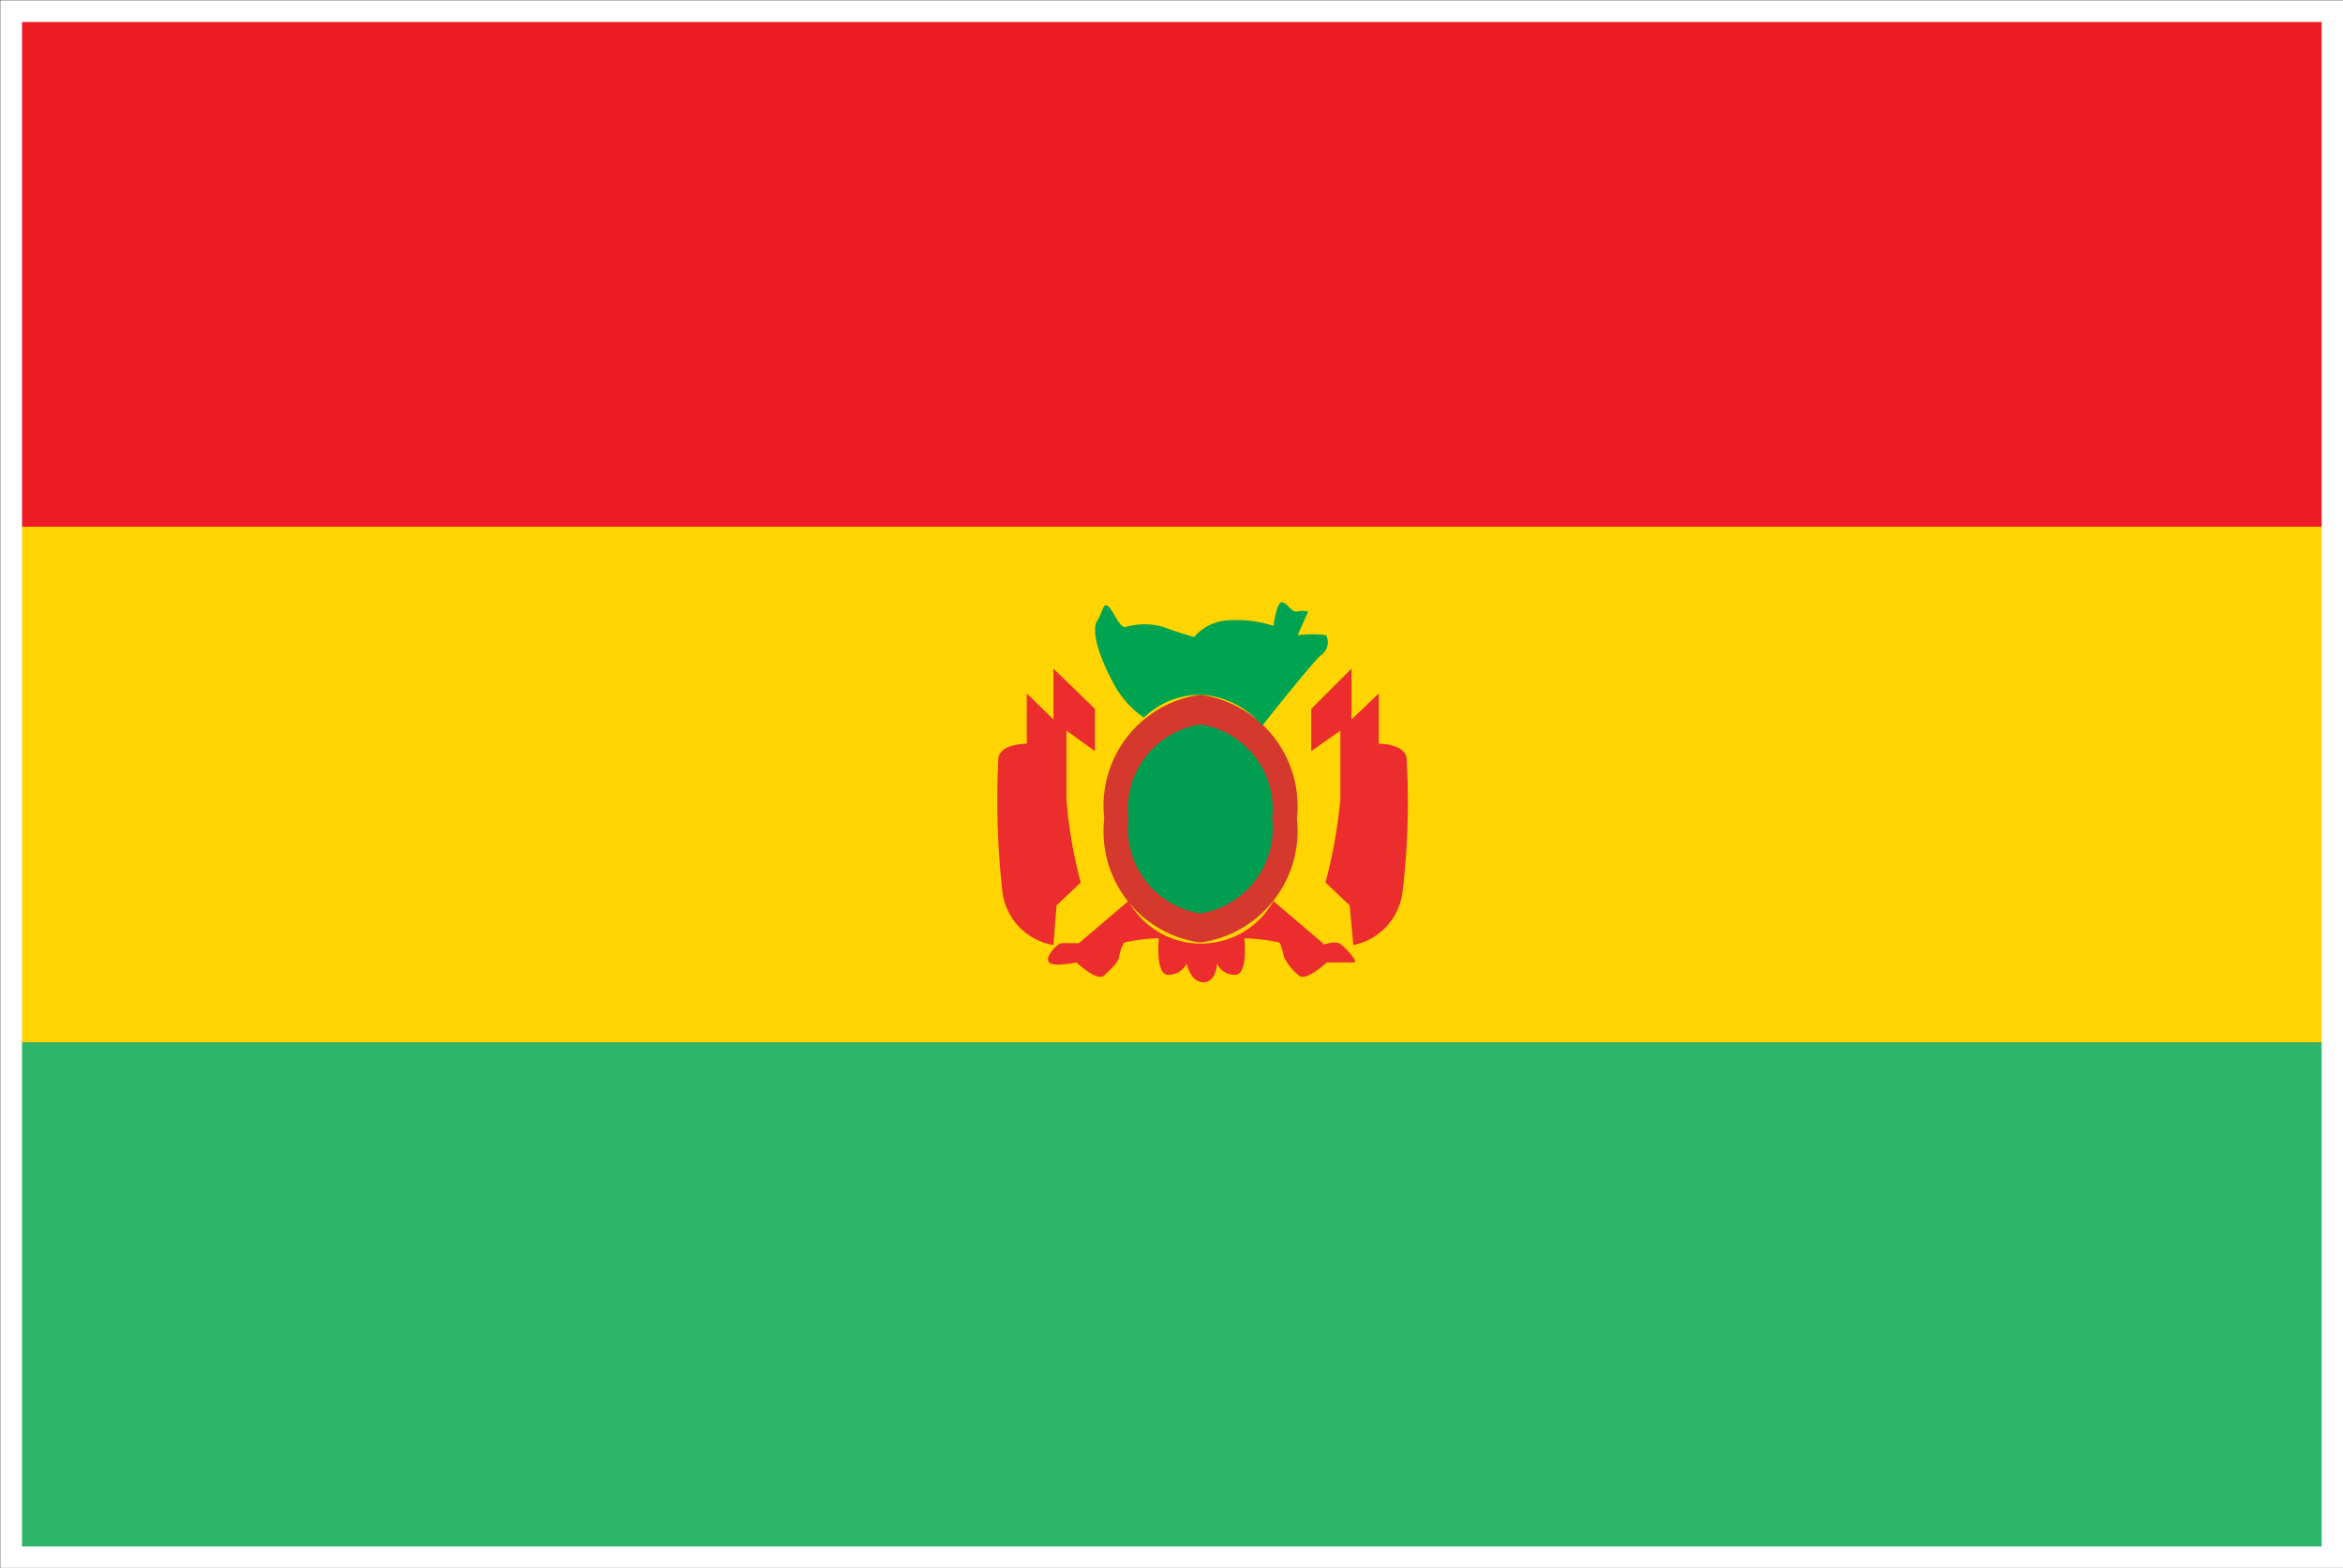
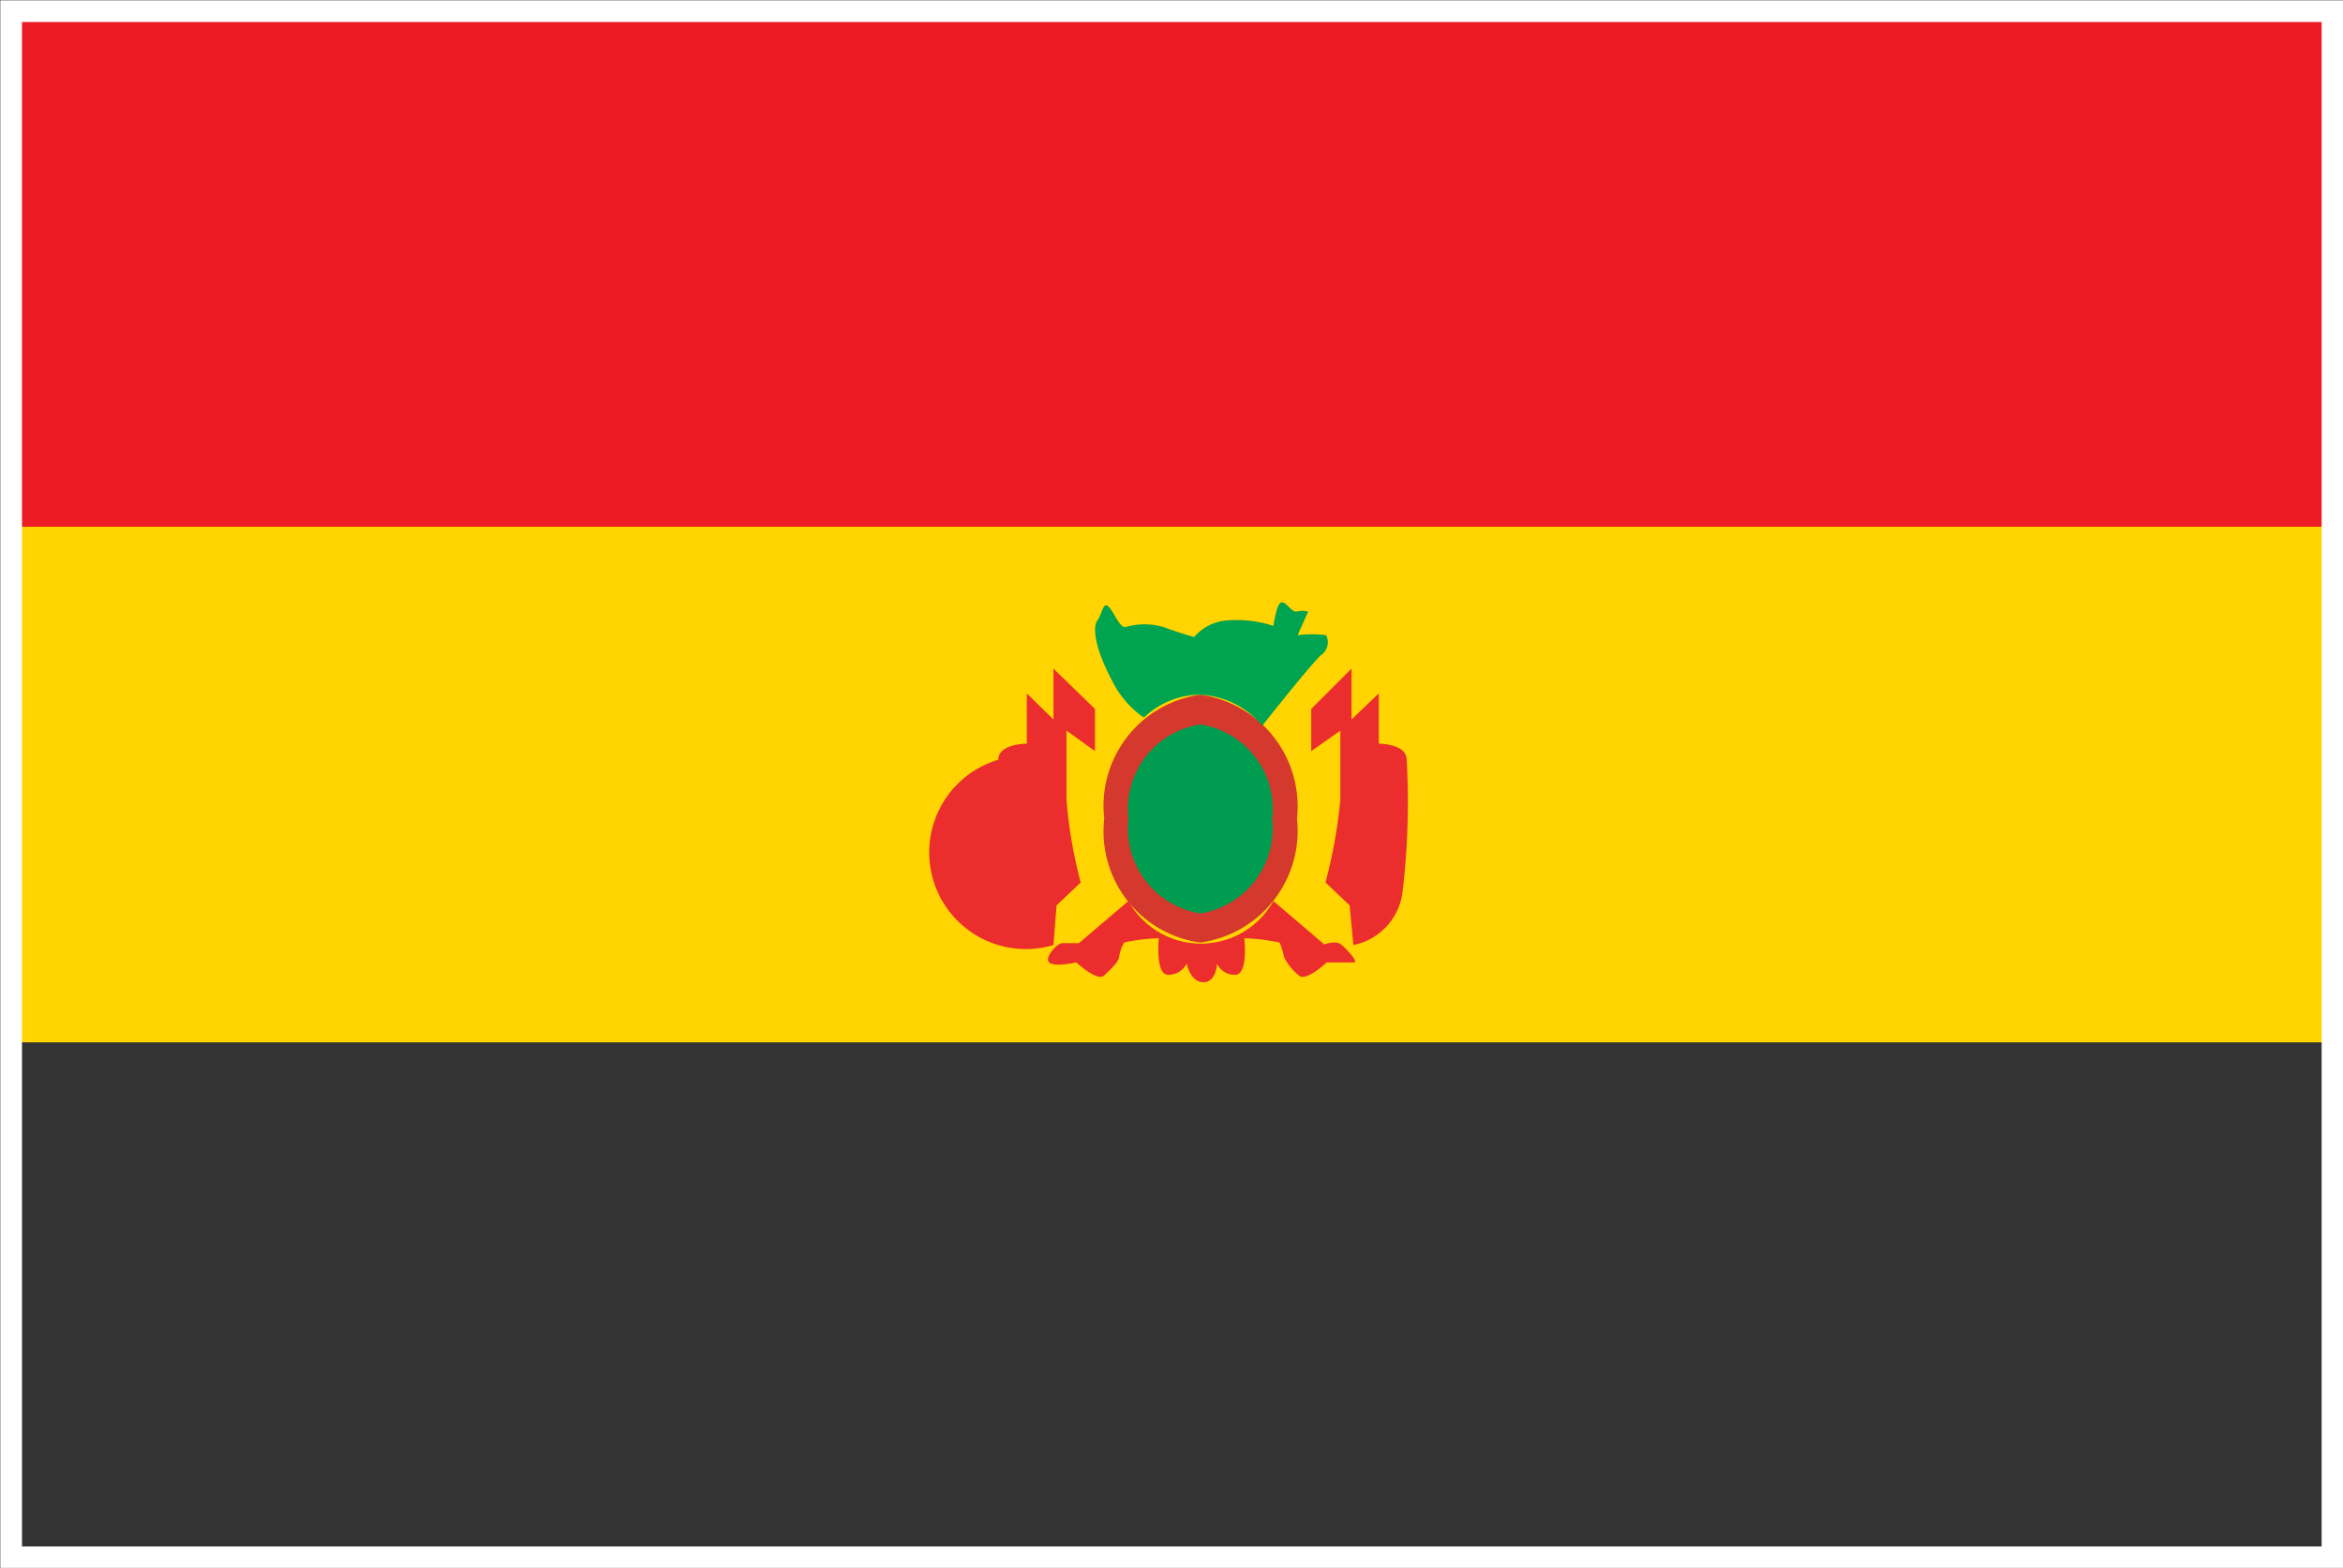
<svg xmlns="http://www.w3.org/2000/svg" viewBox="0 0 37.81 25.3">
  <rect x="0" y="0" width="37.81" height="25.3" fill="#333333" stroke="none" />
  <defs>
    <style>.cls-1{fill:#2fb56a;}.cls-2{fill:#ed1c24;}.cls-3{fill:#ffd400;}.cls-4{fill:none;stroke:#fff;stroke-width:0.35px;}.cls-5{fill:#eb2d2e;}.cls-6{fill:#d5392d;}.cls-6,.cls-7{fill-rule:evenodd;}.cls-7{fill:#009c50;}.cls-8{fill:#00a34f;}</style>
  </defs>
  <title>bandeira-bolivia</title>
  <g id="Layer_2" data-name="Layer 2">
    <g id="Layer-1">
-       <rect class="cls-1" x="0.18" y="16.82" width="37.46" height="8.3" />
      <rect class="cls-2" x="0.18" y="0.18" width="37.46" height="8.32" />
      <rect class="cls-3" x="0.18" y="8.5" width="37.46" height="8.32" />
      <rect class="cls-4" x="0.18" y="0.18" width="37.46" height="24.95" />
-       <path class="cls-5" d="M17,15.25l.05-.64.39-.37a7.46,7.46,0,0,1-.23-1.34c0-.51,0-1.11,0-1.11l.46.33,0-.68L17,10.79v.82l-.43-.42V12s-.46,0-.46.26a13.27,13.27,0,0,0,.07,2.16A1,1,0,0,0,17,15.25Z" />
+       <path class="cls-5" d="M17,15.25l.05-.64.39-.37a7.46,7.46,0,0,1-.23-1.34c0-.51,0-1.11,0-1.11l.46.33,0-.68L17,10.79v.82l-.43-.42V12s-.46,0-.46.26A1,1,0,0,0,17,15.25Z" />
      <path class="cls-5" d="M21.84,15.25l-.06-.64-.39-.37a8.13,8.13,0,0,0,.24-1.34c0-.51,0-1.11,0-1.11l-.47.33,0-.68.65-.65v.82l.44-.42V12s.45,0,.45.26a12.2,12.2,0,0,1-.07,2.16A1,1,0,0,1,21.84,15.25Z" />
      <path class="cls-6" d="M17.82,13.21a1.81,1.81,0,0,1,1.55-2,1.82,1.82,0,0,1,1.56,2,1.82,1.82,0,0,1-1.56,2A1.81,1.81,0,0,1,17.82,13.21Z" />
      <path class="cls-7" d="M18.21,13.21a1.38,1.38,0,0,1,1.16-1.52,1.38,1.38,0,0,1,1.16,1.52,1.39,1.39,0,0,1-1.16,1.53A1.39,1.39,0,0,1,18.21,13.21Z" />
      <path class="cls-5" d="M21.64,15.24c-.08-.07-.27,0-.27,0l-.82-.7a1.34,1.34,0,0,1-2.34,0l-.8.68s-.19,0-.27,0-.29.23-.21.31.44,0,.44,0,.34.32.45.21.23-.21.24-.3a.67.67,0,0,1,.08-.23,2.86,2.86,0,0,1,.56-.07s-.06.59.15.59a.33.33,0,0,0,.3-.18s.06.3.27.3.22-.3.22-.3a.31.31,0,0,0,.29.18c.22,0,.15-.59.15-.59a3.05,3.05,0,0,1,.57.07,1.07,1.07,0,0,1,.07.23.85.85,0,0,0,.24.3c.11.11.45-.21.45-.21s.36,0,.44,0S21.73,15.31,21.64,15.24Z" />
      <path class="cls-8" d="M21.4,10.25a1.83,1.83,0,0,0-.46,0l.17-.38a.35.35,0,0,0-.19,0c-.09,0-.16-.16-.24-.15s-.13.38-.13.38a1.88,1.88,0,0,0-.71-.09.77.77,0,0,0-.57.27s-.22-.06-.49-.16a1.08,1.08,0,0,0-.62,0c-.1,0-.18-.24-.27-.33s-.1.11-.18.22-.05.44.25,1a1.55,1.55,0,0,0,.5.57,1.32,1.32,0,0,1,.91-.37,1.4,1.4,0,0,1,1,.5c.33-.42.86-1.07.95-1.14A.25.25,0,0,0,21.4,10.25Z" />
    </g>
  </g>
</svg>